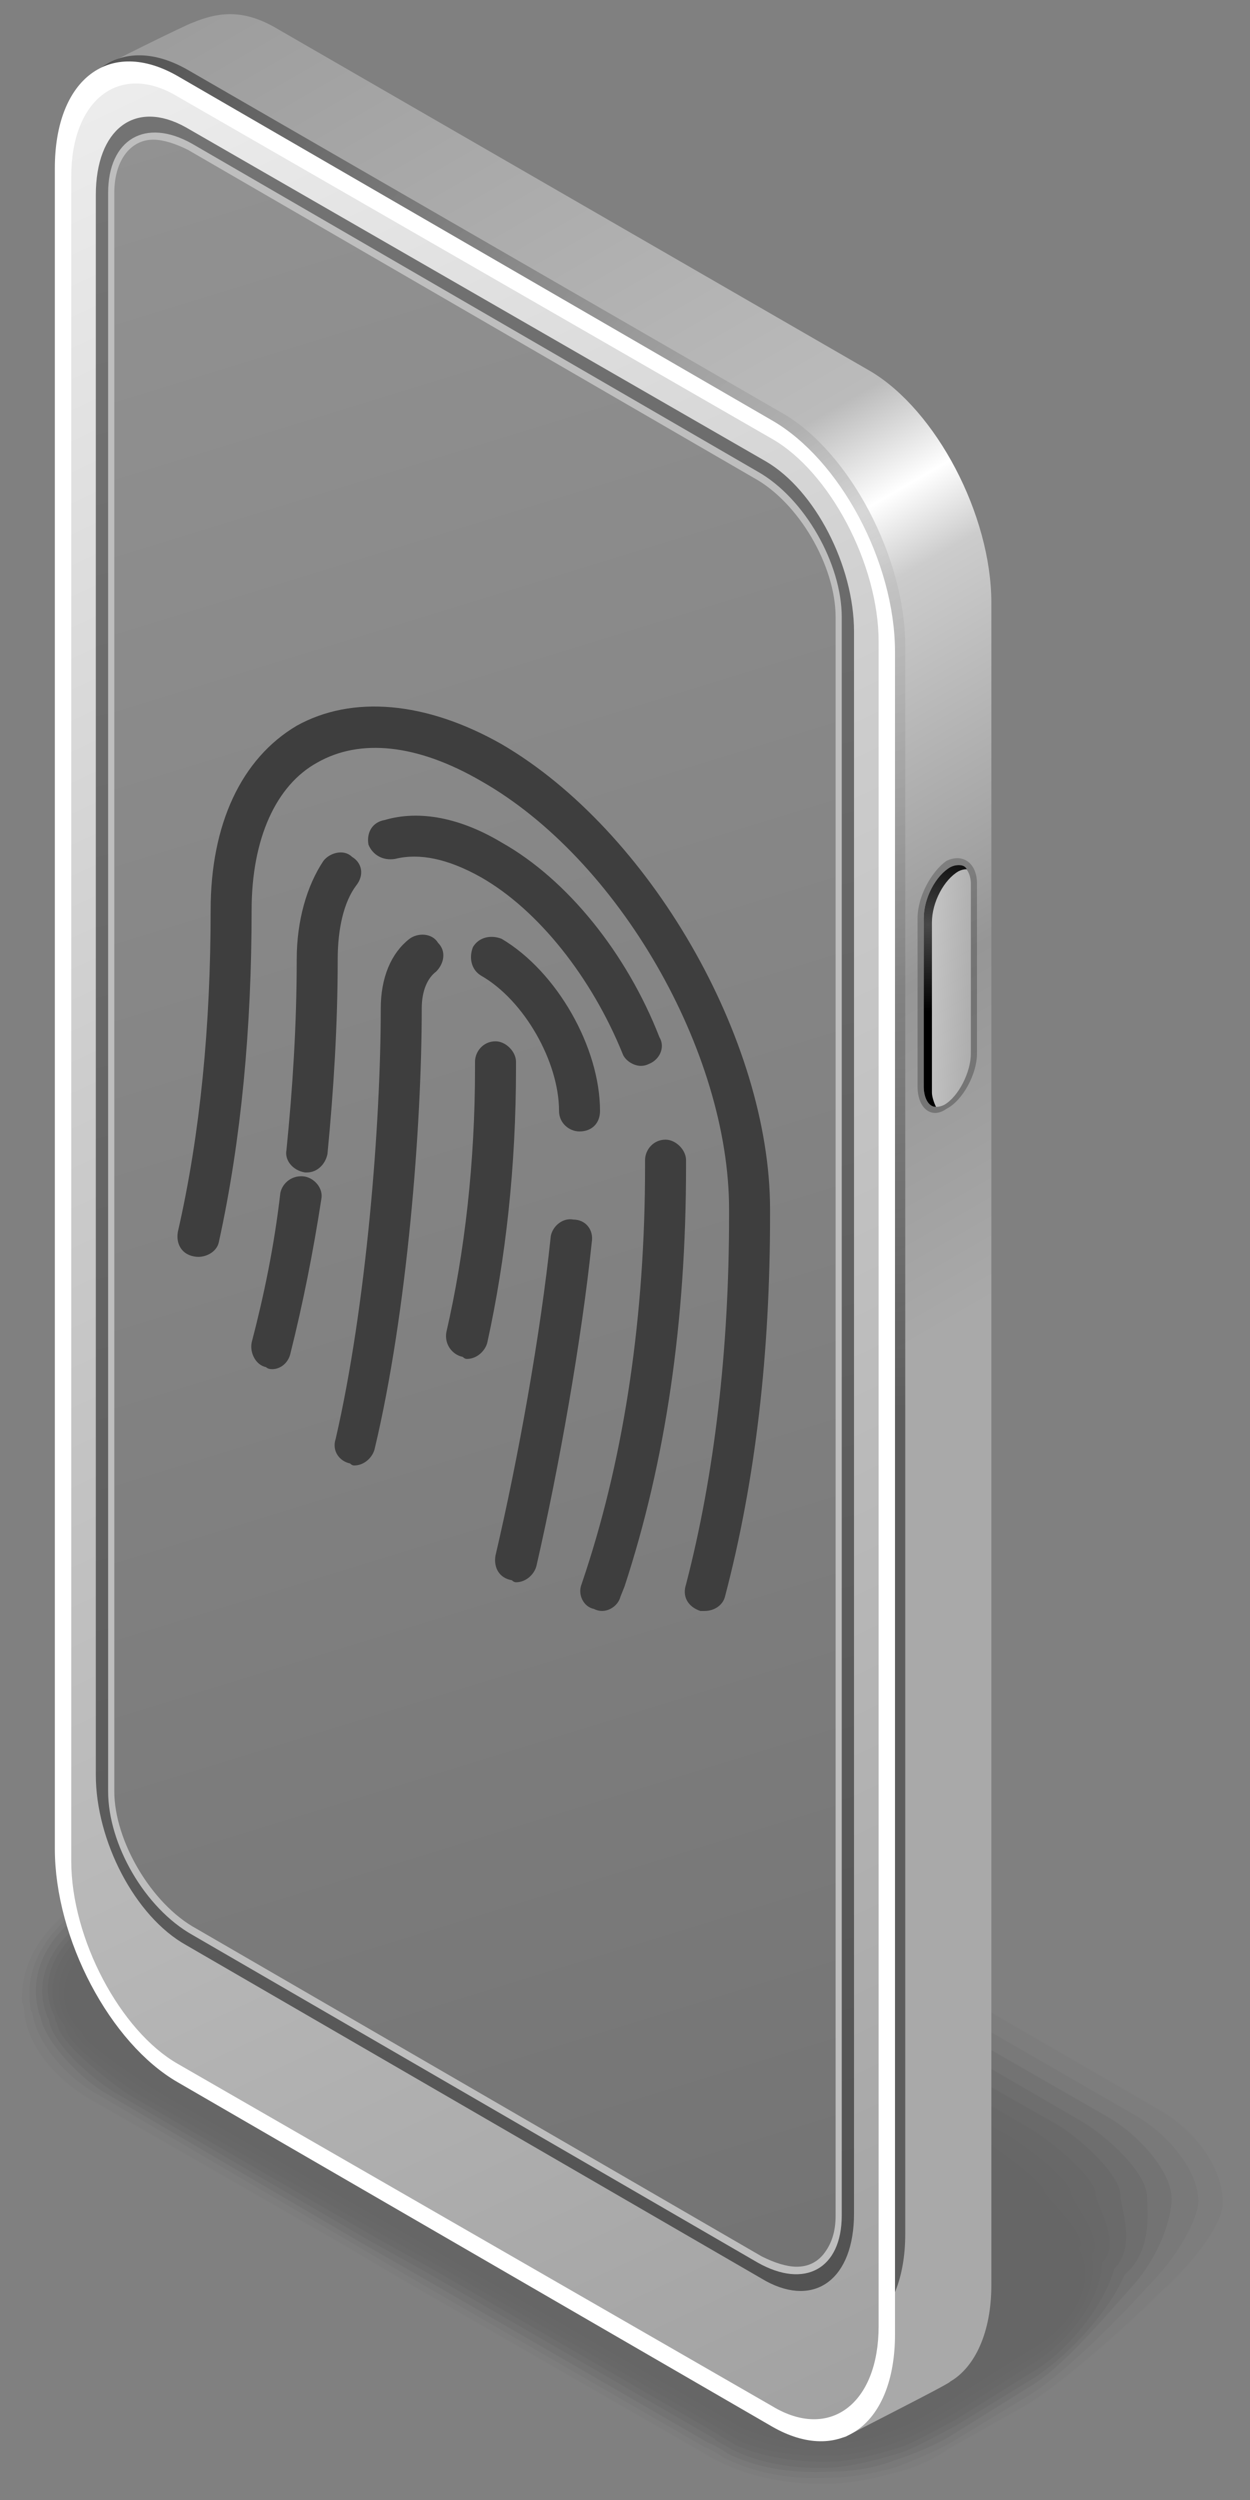
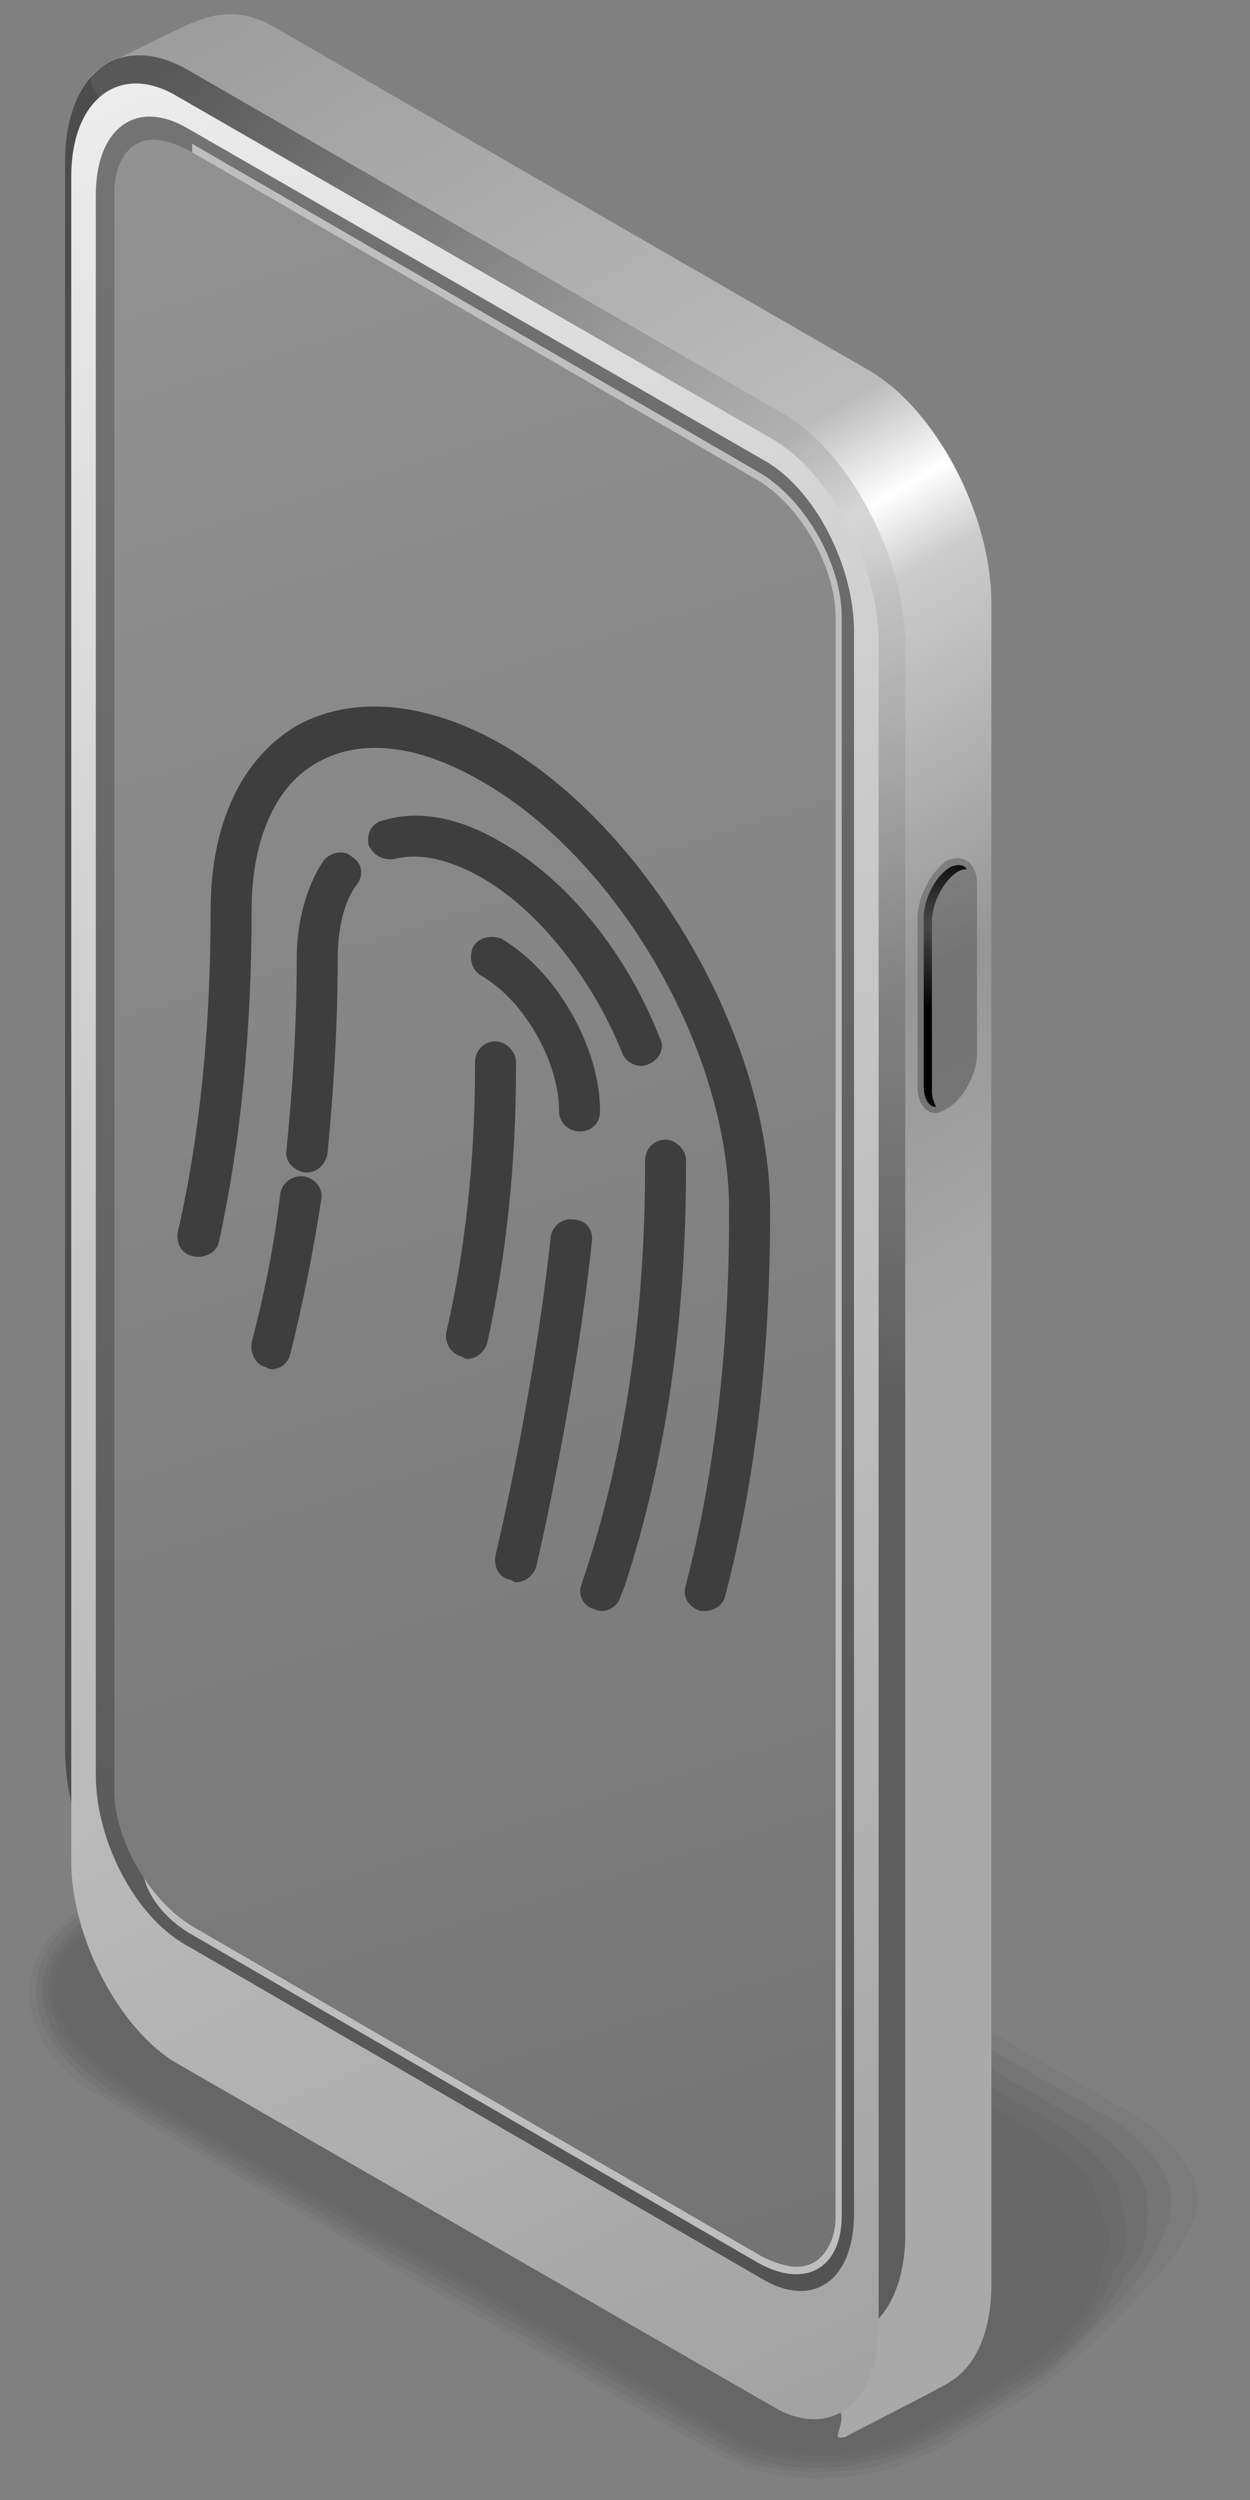
<svg xmlns="http://www.w3.org/2000/svg" width="61" height="122" viewBox="0 0 61 122" fill="none">
  <rect x="0" y="0" width="61" height="122" fill="#808080" stroke="none" />
  <g opacity="0.2">
-     <path opacity="0.1" d="M4.476 92.517L12.276 87.517C12.376 87.517 15.176 85.717 15.276 85.717C17.076 84.717 19.176 84.217 21.376 84.317C22.176 84.317 22.909 84.384 23.576 84.517C24.576 84.717 25.676 85.117 26.376 85.517L41.576 94.317L45.276 96.417L56.676 103.017C58.376 104.017 59.676 105.817 59.676 107.517C59.676 108.417 58.476 110.217 56.576 111.917C54.376 114.117 51.476 116.517 50.176 117.317L46.276 119.517C45.576 120.017 44.476 120.517 43.476 120.717C42.476 121.017 41.276 121.217 40.176 121.217C38.176 121.217 36.476 120.817 35.076 120.117C34.976 120.117 34.176 119.617 34.176 119.617L19.576 111.217L16.876 109.617L4.176 102.317C2.576 101.317 1.276 99.717 1.176 98.117C1.176 97.984 1.143 97.851 1.076 97.717C0.976 95.717 2.176 93.817 4.476 92.517Z" fill="black" />
    <path opacity="0.2" d="M4.578 92.716L12.278 87.916C12.378 87.816 14.978 86.216 15.178 86.216C16.878 85.216 18.978 84.816 21.078 84.816C21.811 84.883 22.512 84.983 23.178 85.117C24.078 85.317 25.278 85.816 25.978 86.216L40.678 94.716L44.278 96.816L55.378 103.216C56.978 104.116 58.478 105.916 58.478 107.416C58.478 108.216 57.578 110.016 55.978 111.616C54.178 113.616 51.678 116.016 50.178 116.916L46.378 119.216C45.678 119.616 44.478 120.116 43.678 120.416C42.578 120.716 41.478 120.916 40.378 120.916C38.378 121.016 36.678 120.616 35.278 119.916C35.178 119.816 34.478 119.416 34.378 119.416L19.978 111.116L17.278 109.516L4.778 102.216C3.278 101.416 1.778 99.716 1.578 98.216C1.511 98.15 1.478 98.05 1.478 97.916C1.178 96.016 2.278 94.016 4.578 92.716Z" fill="black" />
    <path opacity="0.3" d="M4.676 92.917L12.176 88.217C12.376 88.117 14.776 86.717 14.976 86.617C16.676 85.817 18.776 85.317 20.776 85.417C21.476 85.517 22.176 85.617 22.876 85.717C23.576 85.917 24.876 86.417 25.476 86.817L39.776 95.117L43.276 97.117L54.076 103.317C55.476 104.117 57.176 105.917 57.176 107.317C57.176 108.017 56.776 109.717 55.476 111.317C53.876 113.117 51.776 115.617 50.176 116.517L46.476 118.817C45.876 119.217 44.476 119.817 43.776 120.017C42.776 120.417 41.676 120.617 40.476 120.617C38.576 120.717 36.876 120.417 35.476 119.717C35.376 119.617 34.676 119.217 34.576 119.217L20.376 111.017L17.576 109.417L5.276 102.217C3.976 101.517 2.176 99.617 1.976 98.417C1.909 98.284 1.876 98.184 1.876 98.117C1.376 96.217 2.376 94.217 4.676 92.917Z" fill="black" />
    <path opacity="0.4" d="M4.878 93.217L12.078 88.617C12.278 88.417 14.578 87.117 14.878 87.117C16.578 86.317 18.578 85.917 20.478 86.017C21.178 86.117 21.878 86.217 22.478 86.417C23.178 86.517 24.478 87.117 24.978 87.417L38.878 95.517L42.278 97.417L52.778 103.517C53.978 104.217 55.978 106.017 55.978 107.217C55.978 107.817 56.278 109.817 54.878 111.017C54.078 112.917 51.878 115.217 50.178 116.217L46.578 118.417C45.978 118.717 44.578 119.517 43.878 119.717C42.878 120.017 41.778 120.317 40.678 120.417C38.778 120.517 37.078 120.217 35.678 119.517C35.578 119.417 34.878 119.117 34.878 119.017L20.678 110.817L17.978 109.317L5.778 102.217C4.678 101.617 2.478 99.717 2.378 98.517C2.312 98.45 2.278 98.384 2.278 98.317C1.578 96.517 2.578 94.517 4.878 93.217Z" fill="black" />
    <path opacity="0.5" d="M4.976 93.416L11.976 89.016C12.276 88.816 14.276 87.616 14.676 87.516C16.376 86.816 18.376 86.516 20.176 86.616C20.876 86.716 21.476 86.916 22.076 87.016C22.676 87.216 24.076 87.816 24.476 88.116L37.976 95.916L41.276 97.816L51.476 103.616C52.576 104.216 54.676 106.116 54.676 107.116C54.676 107.716 55.476 109.616 54.376 110.716C53.876 112.516 52.076 114.816 50.276 115.816L46.576 118.116C46.176 118.316 44.576 119.216 43.976 119.416C42.976 119.716 41.976 120.016 40.876 120.116C38.976 120.216 37.276 119.916 35.876 119.316C35.776 119.216 35.176 118.916 35.076 118.816L21.076 110.716L18.376 109.216L6.276 102.216C5.376 101.616 2.876 99.716 2.776 98.716C2.709 98.65 2.676 98.55 2.676 98.416C1.776 96.716 2.676 94.716 4.976 93.416Z" fill="black" />
    <path opacity="0.5" d="M5.078 93.617L11.878 89.317C12.278 89.117 14.078 88.117 14.578 88.017C16.178 87.317 18.078 87.017 19.878 87.217C20.578 87.317 21.178 87.517 21.678 87.617C22.178 87.817 23.678 88.517 24.078 88.717L37.178 96.317L40.378 98.117L50.178 103.817C51.078 104.317 53.478 106.217 53.478 107.117C53.478 107.517 54.778 109.517 53.778 110.417C53.778 112.117 52.178 114.317 50.278 115.417L46.678 117.717C46.278 117.917 44.578 118.917 44.178 119.017C43.178 119.417 42.078 119.717 40.978 119.817C39.178 119.917 37.478 119.717 36.078 119.117C35.978 119.017 35.378 118.717 35.278 118.617L21.478 110.617L18.778 109.117L6.778 102.217C5.978 101.717 3.178 99.717 3.178 98.917C3.111 98.784 3.045 98.684 2.978 98.617C1.978 97.017 2.778 95.017 5.078 93.617Z" fill="black" />
    <path opacity="0.6" d="M5.278 93.917L11.778 89.717C12.278 89.417 13.878 88.517 14.378 88.417C15.978 87.817 17.878 87.617 19.578 87.817C20.178 87.917 20.778 88.117 21.378 88.317C21.778 88.417 23.278 89.117 23.578 89.317L36.278 96.617L39.378 98.417L48.878 104.017C49.578 104.317 52.278 106.317 52.278 107.017C52.278 107.317 53.978 109.417 53.278 110.017C53.678 111.717 52.378 113.917 50.278 115.117L46.778 117.317C46.478 117.517 44.578 118.617 44.278 118.717C43.278 119.017 42.278 119.417 41.178 119.517C39.478 119.717 37.678 119.517 36.278 118.817C36.078 118.817 35.678 118.517 35.478 118.417L21.778 110.517L19.178 109.017L7.378 102.217C6.678 101.817 3.578 99.717 3.578 99.017C3.511 98.951 3.445 98.884 3.378 98.817C2.278 97.217 2.878 95.217 5.278 93.917Z" fill="black" />
-     <path opacity="0.7" d="M5.377 94.116L11.677 90.016C12.177 89.716 13.677 89.016 14.277 88.916C15.877 88.316 17.677 88.216 19.277 88.416C19.877 88.516 20.477 88.716 20.977 88.916C21.277 89.016 22.877 89.816 23.077 90.016L35.377 97.016L38.377 98.816L47.577 104.116C48.077 104.416 50.977 106.416 50.977 106.916C50.977 107.116 53.277 109.216 52.677 109.716C53.577 111.316 52.477 113.516 50.277 114.716L46.777 116.916C46.577 117.116 44.677 118.216 44.377 118.316C43.477 118.716 42.377 119.116 41.377 119.216C39.677 119.416 37.877 119.216 36.477 118.616C36.277 118.616 35.877 118.316 35.677 118.216L22.177 110.416L19.577 108.916L7.877 102.216C7.377 101.916 3.977 99.716 3.977 99.216C3.91 99.149 3.844 99.082 3.777 99.016C2.477 97.516 3.077 95.516 5.377 94.116Z" fill="black" />
    <path opacity="0.8" d="M5.479 94.316L11.579 90.416C12.179 90.116 13.379 89.516 14.079 89.316C15.679 88.816 17.479 88.716 18.979 89.016C19.579 89.116 20.079 89.416 20.579 89.516C20.779 89.616 22.479 90.516 22.679 90.616L34.479 97.416L37.379 99.116L46.279 104.316C46.679 104.516 49.779 106.416 49.779 106.816C49.779 107.016 52.479 109.116 52.079 109.416C53.379 110.816 52.579 113.016 50.379 114.416L46.879 116.616C46.779 116.616 44.679 117.916 44.479 118.016C43.579 118.416 42.579 118.816 41.579 118.916C39.879 119.216 38.079 119.016 36.779 118.416C36.479 118.416 36.079 118.216 35.879 118.016L22.579 110.316L19.979 108.816L8.379 102.116C8.079 102.016 4.379 99.716 4.379 99.316C4.312 99.25 4.245 99.183 4.179 99.116C2.679 97.716 3.179 95.716 5.479 94.316Z" fill="black" />
    <path opacity="0.9" d="M5.678 94.617L11.578 90.817C12.178 90.417 13.178 89.917 13.978 89.817C15.478 89.317 17.178 89.317 18.678 89.617C19.278 89.717 19.778 90.017 20.278 90.217C20.278 90.217 22.078 91.217 22.178 91.217L33.578 97.817L36.378 99.417L44.978 104.417C45.178 104.517 48.478 106.517 48.478 106.717C48.478 106.817 51.778 108.917 51.578 109.117C53.278 110.417 52.778 112.617 50.378 114.017L46.978 116.217C46.878 116.217 44.678 117.617 44.578 117.717C43.678 118.017 42.778 118.417 41.678 118.617C40.078 118.917 38.278 118.817 36.978 118.217C36.678 118.117 36.378 118.017 36.078 117.917L22.878 110.217L20.378 108.817L8.878 102.117C8.778 102.017 4.778 99.717 4.778 99.517C4.711 99.45 4.645 99.383 4.578 99.317C2.878 98.017 3.278 95.917 5.678 94.617Z" fill="black" />
    <path d="M36.376 117.716L20.776 108.716L5.176 99.716C3.076 98.416 3.276 96.316 5.776 94.816L11.476 91.117C13.976 89.716 17.676 89.516 19.876 90.816L35.376 99.816L50.976 108.816C53.176 110.016 52.876 112.216 50.376 113.616L44.776 117.316C42.276 118.716 38.476 118.916 36.376 117.716Z" fill="black" />
  </g>
  <path d="M40.478 117.116L11.378 100.316C8.178 98.416 5.478 93.316 5.478 88.916V6.916C5.478 4.616 3.678 4.116 4.778 3.416C4.778 3.316 9.278 1.116 9.378 1.116C10.578 0.616 11.778 0.416 13.378 1.316L42.478 18.116C45.678 20.016 48.378 25.116 48.378 29.416V111.516C48.378 113.816 47.578 115.516 46.378 116.216C46.378 116.316 41.378 118.816 41.278 118.916C40.178 119.216 41.878 117.916 40.478 117.116Z" fill="url(#paint0_linear_2303_1809)" />
  <path style="mix-blend-mode:screen" opacity="0.6" d="M38.276 113.517L9.176 96.717C5.876 94.817 3.176 89.717 3.176 85.317V7.917C3.176 3.517 5.876 1.517 9.176 3.417L38.276 20.217C41.476 22.117 44.176 27.217 44.176 31.517V109.017C44.176 113.317 41.476 115.317 38.276 113.517Z" fill="url(#paint1_radial_2303_1809)" />
-   <path d="M37.676 118.416L8.676 101.616C5.376 99.716 2.676 94.616 2.676 90.216V8.216C2.676 3.816 5.376 1.816 8.676 3.716L37.676 20.516C40.976 22.416 43.676 27.416 43.676 31.816V113.916C43.676 118.316 40.976 120.316 37.676 118.416Z" fill="white" />
  <path d="M3.477 90.817V8.617C3.477 4.817 5.877 3.017 8.677 4.717L37.677 21.417C40.477 23.017 42.877 27.517 42.877 31.317V113.517C42.877 117.317 40.477 119.117 37.677 117.417L8.677 100.717C5.877 99.117 3.477 94.617 3.477 90.817Z" fill="url(#paint2_linear_2303_1809)" />
  <path d="M4.676 86.617V9.517C4.676 6.317 6.576 4.817 9.076 6.217L37.376 22.517C39.776 23.917 41.676 27.617 41.676 30.817V108.017C41.676 111.217 39.776 112.617 37.376 111.317L9.076 94.917C6.576 93.517 4.676 89.817 4.676 86.617Z" fill="url(#paint3_linear_2303_1809)" />
  <g style="mix-blend-mode:multiply">
-     <path d="M9.377 7.016C7.077 5.716 5.277 6.816 5.277 9.416V87.416C5.277 90.016 7.077 93.116 9.377 94.416L36.977 110.416C39.277 111.716 41.077 110.716 41.077 108.116V30.116C41.077 27.516 39.277 24.316 36.977 23.016L9.377 7.016Z" fill="#BEBEBE" />
+     <path d="M9.377 7.016V87.416C5.277 90.016 7.077 93.116 9.377 94.416L36.977 110.416C39.277 111.716 41.077 110.716 41.077 108.116V30.116C41.077 27.516 39.277 24.316 36.977 23.016L9.377 7.016Z" fill="#BEBEBE" />
  </g>
  <path opacity="0.5" d="M44.777 53.017V44.817C44.777 43.717 45.477 42.517 46.177 42.017C46.977 41.617 47.677 42.117 47.677 43.117V51.417C47.677 52.417 46.977 53.717 46.177 54.117C45.477 54.617 44.777 54.117 44.777 53.017Z" fill="url(#paint4_linear_2303_1809)" />
-   <path d="M45.678 54.017C45.278 54.017 45.078 53.517 45.078 53.017V44.817C45.078 43.817 45.678 42.717 46.378 42.317C46.511 42.25 46.645 42.217 46.778 42.217C47.178 42.217 47.378 42.717 47.378 43.117V51.417C47.378 52.317 46.778 53.517 46.078 53.917C45.945 53.983 45.811 54.017 45.678 54.017Z" fill="url(#paint5_linear_2303_1809)" />
  <path style="mix-blend-mode:color-dodge" d="M45.478 53.317V45.017C45.478 44.017 46.078 42.917 46.778 42.517C46.911 42.45 47.045 42.417 47.178 42.417C47.111 42.283 46.978 42.217 46.778 42.217C46.645 42.217 46.511 42.25 46.378 42.317C45.678 42.717 45.078 43.817 45.078 44.817V53.017C45.078 53.517 45.278 54.017 45.678 54.017C45.578 53.817 45.478 53.517 45.478 53.317Z" fill="url(#paint6_radial_2303_1809)" />
  <path d="M40.778 108.116C40.778 108.916 40.578 109.516 40.178 110.016C39.845 110.416 39.411 110.616 38.878 110.616C38.378 110.616 37.778 110.416 37.178 110.116L9.578 94.116C7.378 92.916 5.578 89.816 5.578 87.416V9.416C5.578 7.816 6.378 6.816 7.478 6.816C7.978 6.816 8.578 7.016 9.178 7.316L36.778 23.316C38.978 24.516 40.778 27.616 40.778 30.116V108.116Z" fill="url(#paint7_linear_2303_1809)" />
  <path d="M22.781 66.316C22.714 66.316 22.648 66.283 22.581 66.216C22.081 66.116 21.681 65.616 21.781 65.016C22.681 61.116 23.181 56.717 23.181 52.117V51.816C23.181 51.316 23.581 50.816 24.181 50.816C24.681 50.816 25.181 51.316 25.181 51.816V52.117C25.181 56.916 24.681 61.416 23.781 65.516C23.681 65.916 23.281 66.316 22.781 66.316Z" fill="#3E3E3E" />
-   <path d="M17.281 71.516C17.214 71.516 17.147 71.483 17.081 71.416C16.581 71.316 16.181 70.816 16.381 70.216C17.881 63.716 18.581 54.816 18.581 49.216C18.581 47.716 19.081 46.516 19.981 45.816C20.381 45.516 21.081 45.516 21.381 46.016C21.781 46.416 21.681 47.016 21.281 47.416C20.881 47.716 20.581 48.316 20.581 49.216C20.581 54.916 19.881 64.016 18.281 70.716C18.181 71.116 17.781 71.516 17.281 71.516Z" fill="#3E3E3E" />
  <path d="M28.281 55.215C27.781 55.215 27.281 54.815 27.281 54.215C27.281 51.815 25.581 48.815 23.481 47.615C22.981 47.315 22.881 46.715 23.081 46.215C23.381 45.715 23.981 45.615 24.481 45.815C27.181 47.415 29.281 51.115 29.281 54.215C29.281 54.815 28.881 55.215 28.281 55.215Z" fill="#3E3E3E" />
  <path d="M25.179 77.215C25.112 77.215 25.046 77.182 24.979 77.115C24.379 77.016 24.079 76.516 24.179 75.915C25.279 71.216 26.379 65.115 26.879 60.315C26.979 59.815 27.479 59.415 27.979 59.515C28.579 59.515 28.979 60.016 28.879 60.615C28.379 65.415 27.279 71.615 26.179 76.415C26.079 76.816 25.679 77.215 25.179 77.215Z" fill="#3E3E3E" />
  <path d="M34.379 78.616C34.312 78.616 34.246 78.616 34.179 78.616C33.579 78.416 33.279 77.916 33.479 77.316C34.879 71.916 35.579 65.816 35.579 59.316V59.016C35.579 51.316 30.179 41.916 23.479 38.116C20.379 36.316 17.579 36.016 15.479 37.216C13.479 38.316 12.279 40.916 12.279 44.416C12.279 50.116 11.779 55.616 10.679 60.616C10.579 61.116 9.979 61.416 9.479 61.316C8.879 61.216 8.579 60.716 8.679 60.116C9.779 55.316 10.279 50.016 10.279 44.416C10.279 40.216 11.779 37.016 14.479 35.416C17.179 33.916 20.779 34.216 24.479 36.316C31.679 40.516 37.579 50.716 37.579 59.016V59.316C37.579 66.016 36.879 72.216 35.379 77.916C35.279 78.316 34.879 78.616 34.379 78.616Z" fill="#3E3E3E" />
  <path d="M13.281 66.816C13.148 66.816 13.047 66.782 12.981 66.716C12.481 66.616 12.181 66.016 12.281 65.516C12.881 63.216 13.381 60.816 13.681 58.216C13.781 57.716 14.281 57.316 14.881 57.416C15.381 57.516 15.781 58.016 15.681 58.516C15.281 61.116 14.781 63.616 14.181 66.016C14.081 66.516 13.681 66.816 13.281 66.816Z" fill="#3E3E3E" />
  <path d="M14.98 57.216C14.914 57.216 14.88 57.216 14.88 57.216C14.28 57.116 13.88 56.616 13.98 56.116C14.28 53.116 14.48 50.016 14.48 46.816C14.48 44.916 14.98 43.216 15.78 42.016C16.08 41.616 16.78 41.416 17.18 41.816C17.68 42.116 17.78 42.716 17.38 43.216C16.78 44.016 16.48 45.316 16.48 46.816C16.48 50.016 16.28 53.216 15.98 56.316C15.88 56.816 15.48 57.216 14.98 57.216Z" fill="#3E3E3E" />
  <path d="M31.28 52.015C30.88 52.015 30.48 51.715 30.38 51.415C28.88 47.715 26.28 44.415 23.48 42.815C21.88 41.915 20.48 41.615 19.28 41.915C18.68 42.015 18.18 41.715 17.98 41.215C17.88 40.615 18.18 40.115 18.78 40.015C20.48 39.515 22.48 39.915 24.48 41.115C27.68 42.915 30.58 46.515 32.18 50.615C32.48 51.115 32.18 51.715 31.68 51.915C31.547 51.982 31.413 52.015 31.28 52.015Z" fill="#3E3E3E" />
  <path d="M29.379 78.615C29.246 78.615 29.112 78.582 28.979 78.515C28.479 78.415 28.179 77.815 28.379 77.315L28.579 76.715C30.479 70.915 31.479 64.215 31.479 56.915V56.615C31.479 56.115 31.879 55.615 32.479 55.615C32.979 55.615 33.479 56.115 33.479 56.615V56.915C33.479 64.515 32.479 71.315 30.479 77.415L30.279 77.915C30.179 78.315 29.779 78.615 29.379 78.615Z" fill="#3E3E3E" />
  <defs>
    <linearGradient id="paint0_linear_2303_1809" x1="137.102" y1="-82.884" x2="178.34" y2="-11.457" gradientUnits="userSpaceOnUse">
      <stop offset="0.056" stop-color="#999999" />
      <stop offset="0.495" stop-color="#BBBBBB" />
      <stop offset="0.556" stop-color="white" />
      <stop offset="0.601" stop-color="#CCCCCC" />
      <stop offset="0.813" stop-color="#969696" />
      <stop offset="1" stop-color="#A9A9A9" />
    </linearGradient>
    <radialGradient id="paint1_radial_2303_1809" cx="0" cy="0" r="1" gradientUnits="userSpaceOnUse" gradientTransform="translate(42.974 26.957) scale(41.985 41.985)">
      <stop stop-color="#C3C3C3" />
      <stop offset="1" stop-color="#292929" />
    </radialGradient>
    <linearGradient id="paint2_linear_2303_1809" x1="-107.757" y1="190.457" x2="-170" y2="58.937" gradientUnits="userSpaceOnUse">
      <stop stop-color="#A1A1A1" />
      <stop offset="0.52" stop-color="#CCCCCC" />
      <stop offset="1" stop-color="white" />
    </linearGradient>
    <linearGradient id="paint3_linear_2303_1809" x1="-111.628" y1="182.195" x2="-145.15" y2="46.108" gradientUnits="userSpaceOnUse">
      <stop offset="0.096" stop-color="#4D4D4D" />
      <stop offset="1" stop-color="#737373" />
    </linearGradient>
    <linearGradient id="paint4_linear_2303_1809" x1="21.805" y1="61.19" x2="14.147" y2="40.496" gradientUnits="userSpaceOnUse">
      <stop offset="0.096" stop-color="#4D4D4D" />
      <stop offset="1" stop-color="#737373" />
    </linearGradient>
    <linearGradient id="paint5_linear_2303_1809" x1="48.359" y1="55.435" x2="40.507" y2="55.097" gradientUnits="userSpaceOnUse">
      <stop stop-color="#A1A1A1" />
      <stop offset="0.52" stop-color="#CCCCCC" />
      <stop offset="1" stop-color="white" />
    </linearGradient>
    <radialGradient id="paint6_radial_2303_1809" cx="0" cy="0" r="1" gradientUnits="userSpaceOnUse" gradientTransform="translate(45.286 45.129) scale(4.244 4.244)">
      <stop stop-color="#484848" />
      <stop offset="1" />
    </radialGradient>
    <linearGradient id="paint7_linear_2303_1809" x1="-113.588" y1="164.173" x2="-150.835" y2="43.269" gradientUnits="userSpaceOnUse">
      <stop offset="0.03" stop-color="#737373" />
      <stop offset="1" stop-color="#959595" />
    </linearGradient>
  </defs>
</svg>